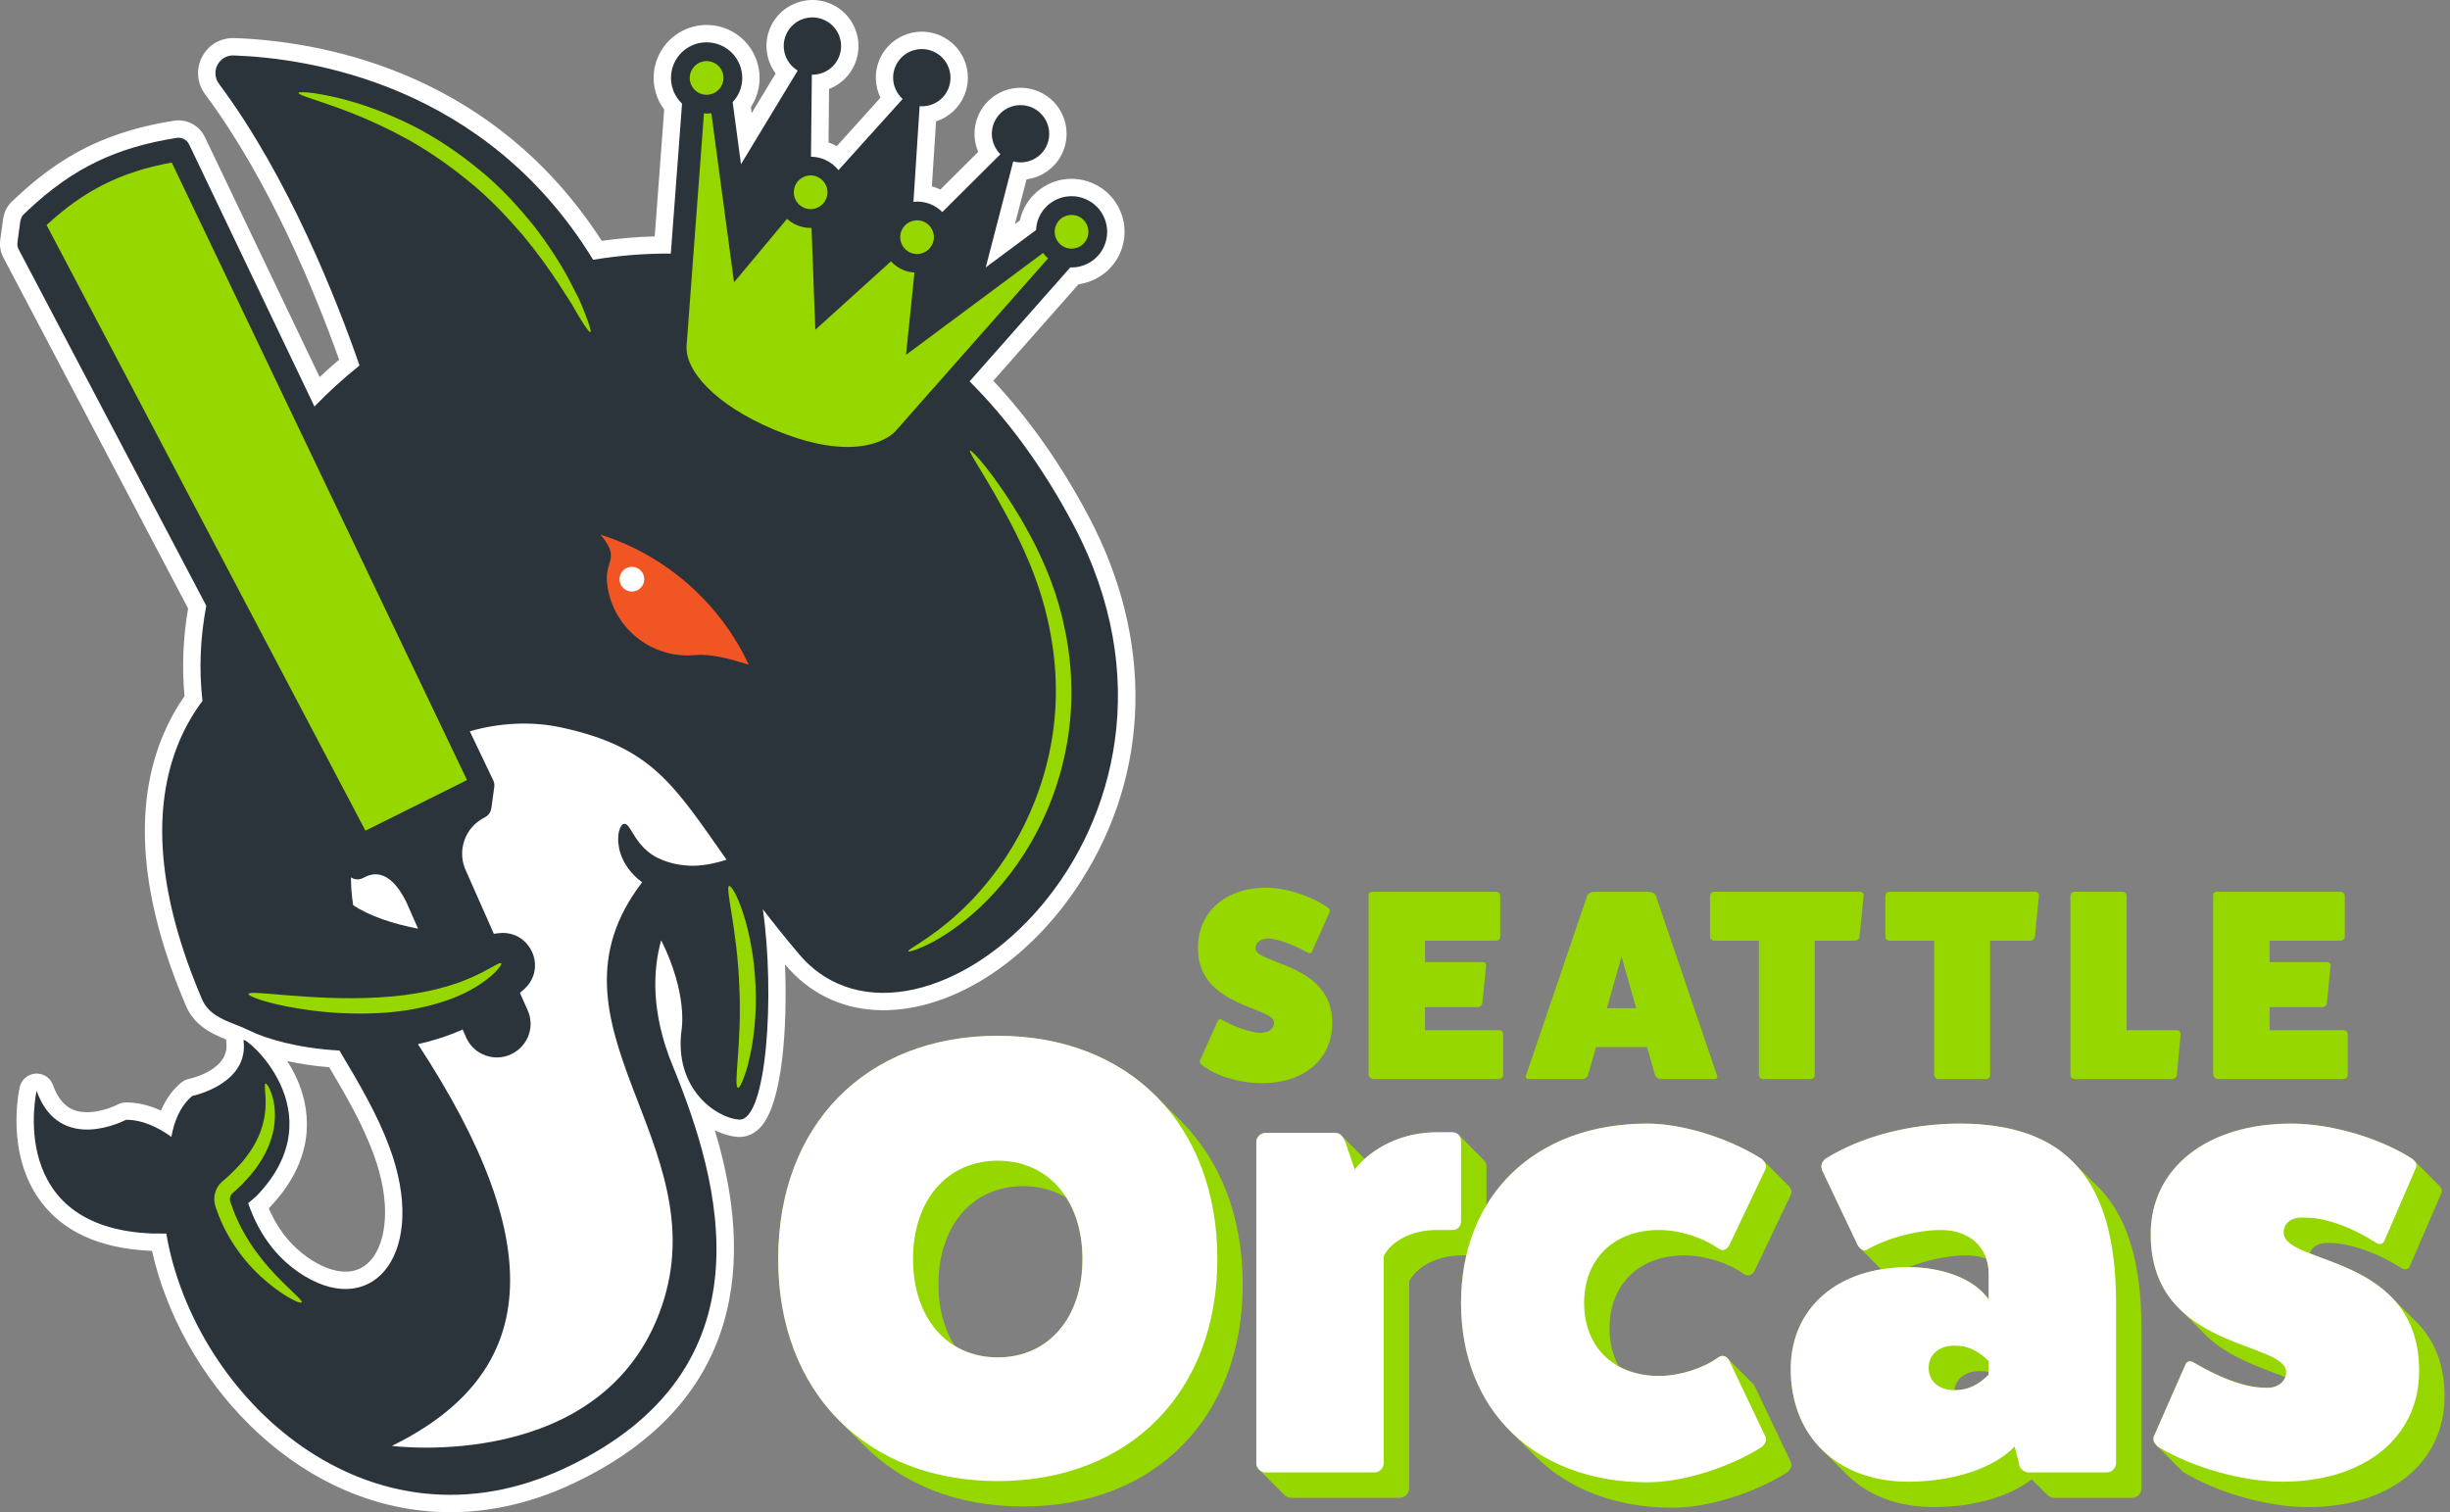
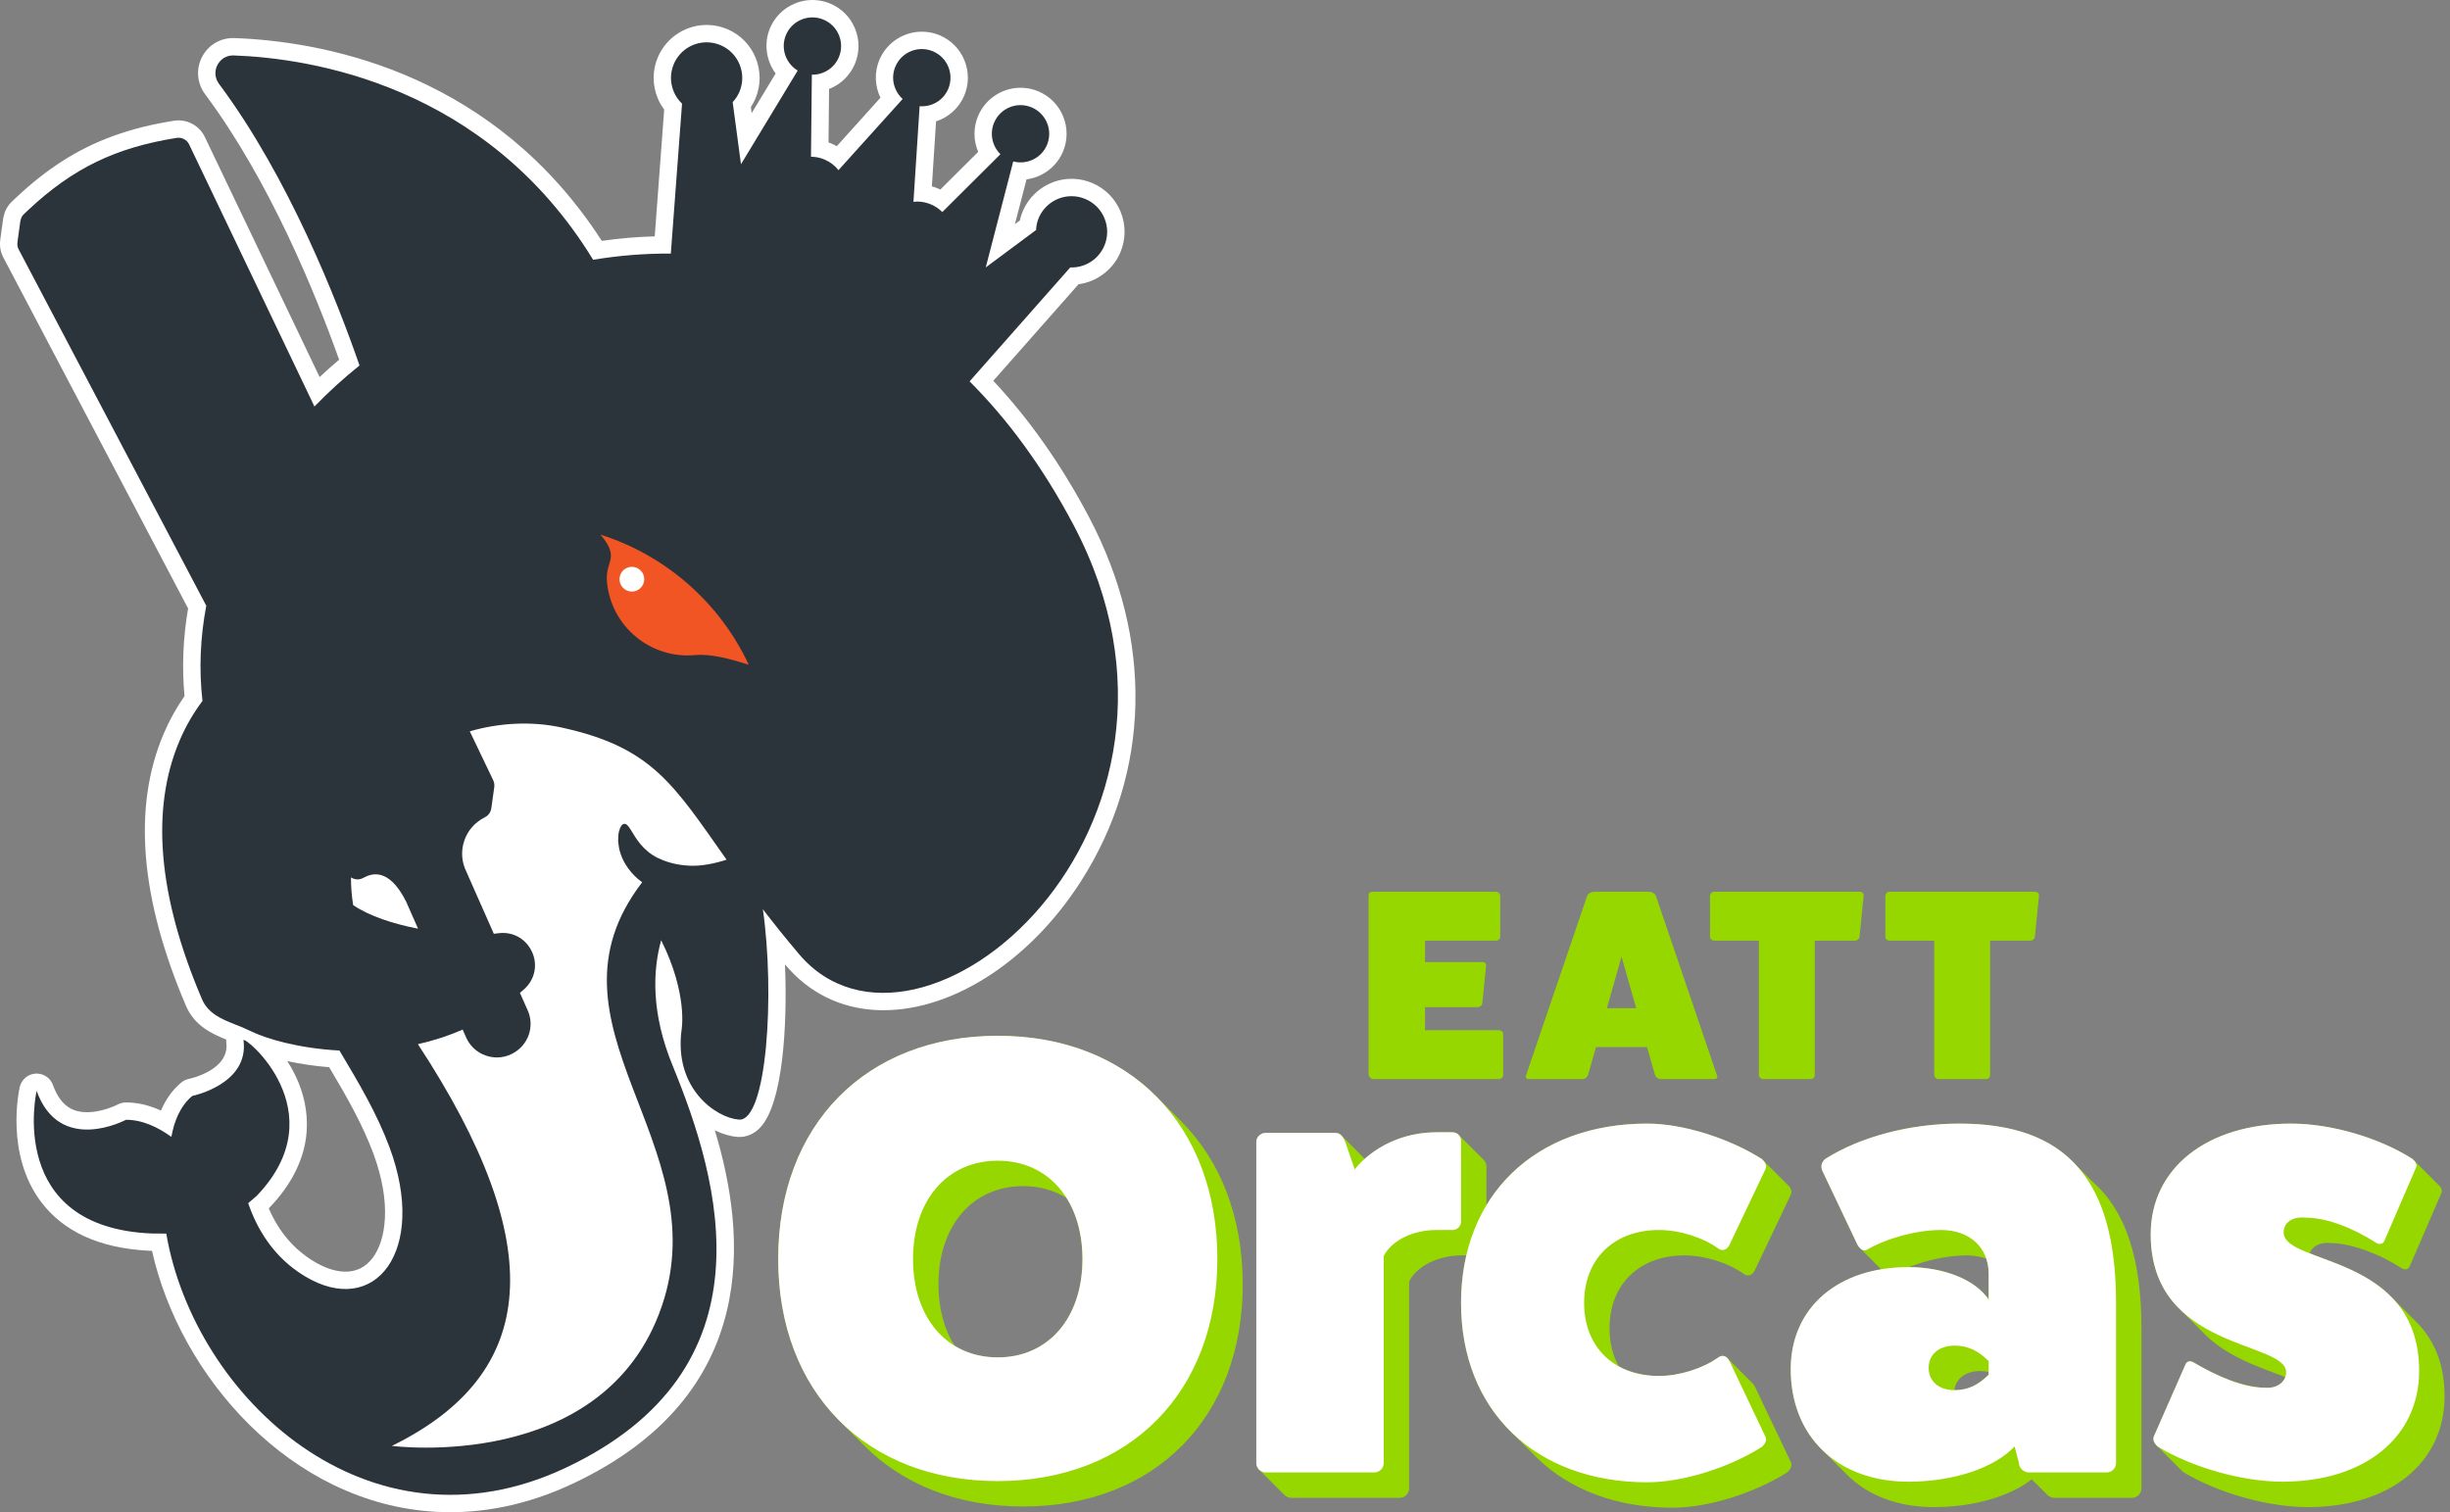
<svg xmlns="http://www.w3.org/2000/svg" width="81" height="50" viewBox="0 0 81 50" fill="none">
  <rect x="0" y="0" width="81" height="50" fill="#808080" stroke="none" />
  <g id="LOGO">
    <path id="Vector" d="M8.885 39.953C9.216 40.72 9.715 41.307 10.369 41.703C10.717 41.914 11.048 42.028 11.351 42.045C11.757 42.067 12.087 41.909 12.332 41.576C12.745 41.016 12.965 39.819 12.344 38.142C11.994 37.2 11.496 36.315 10.884 35.287C10.374 35.246 9.909 35.173 9.498 35.084C9.65 35.323 9.783 35.577 9.883 35.828C10.276 36.826 10.426 38.35 8.899 39.94C8.894 39.944 8.889 39.949 8.885 39.953ZM14.422 49.987C9.595 49.726 5.941 45.478 5.026 41.358C5.019 41.358 4.886 41.352 4.886 41.352C3.285 41.265 2.098 40.722 1.357 39.739C0.162 38.152 0.632 36.032 0.653 35.942C0.71 35.694 0.923 35.513 1.177 35.498C1.2 35.497 1.221 35.497 1.242 35.498C1.471 35.511 1.673 35.657 1.751 35.877C2.027 36.644 2.481 36.755 2.798 36.772C3.349 36.802 3.889 36.521 3.895 36.518C3.976 36.475 4.069 36.452 4.16 36.452C4.207 36.451 4.255 36.452 4.301 36.455C4.636 36.473 4.978 36.563 5.322 36.721C5.482 36.344 5.704 36.035 5.988 35.797C6.061 35.736 6.149 35.693 6.242 35.674C6.295 35.663 7.599 35.378 7.482 34.473C7.478 34.439 7.477 34.405 7.479 34.372C7.016 34.187 6.432 33.919 6.151 33.263C4.633 29.71 4.383 26.685 5.406 24.272C5.593 23.831 5.826 23.41 6.1 23.017C6.012 22.057 6.052 21.084 6.219 20.118L0.11 8.512C0.017 8.338 -0.018 8.137 0.008 7.939C0.01 7.923 0.011 7.907 0.013 7.892L0.105 7.228C0.107 7.21 0.112 7.19 0.116 7.172C0.116 7.171 0.117 7.169 0.117 7.168C0.135 7.078 0.165 6.991 0.207 6.911C0.212 6.902 0.217 6.893 0.223 6.883C0.271 6.798 0.331 6.722 0.4 6.658L0.557 6.511C1.058 6.043 1.547 5.657 2.054 5.331C3.119 4.648 4.294 4.222 5.752 3.992C5.819 3.981 5.886 3.978 5.954 3.981C6.306 4 6.619 4.209 6.771 4.527L10.567 12.467C10.776 12.271 10.992 12.08 11.212 11.893C10.431 9.704 8.915 5.977 6.78 3.114C6.511 2.752 6.473 2.278 6.682 1.878C6.891 1.48 7.299 1.243 7.749 1.259C7.839 1.262 7.933 1.266 8.031 1.271C10.976 1.431 16.381 2.518 19.896 7.964C20.48 7.881 21.065 7.831 21.646 7.815L21.959 3.623C21.869 3.503 21.796 3.374 21.74 3.236C21.564 2.803 21.566 2.327 21.748 1.896C22.035 1.217 22.721 0.787 23.457 0.827C23.659 0.839 23.856 0.883 24.043 0.962C24.933 1.337 25.352 2.367 24.976 3.257C24.935 3.354 24.884 3.449 24.825 3.539L24.851 3.74L25.644 2.43C25.331 2.008 25.245 1.437 25.458 0.931C25.706 0.341 26.303 -0.032 26.943 0.002C27.118 0.012 27.289 0.051 27.452 0.12C27.826 0.278 28.117 0.572 28.27 0.949C28.424 1.326 28.421 1.739 28.263 2.114C28.098 2.503 27.788 2.796 27.41 2.942L27.392 4.709C27.421 4.72 27.452 4.731 27.481 4.744C27.544 4.77 27.605 4.8 27.664 4.834L29.109 3.23C28.922 2.844 28.901 2.388 29.074 1.978C29.323 1.388 29.92 1.015 30.559 1.05C30.734 1.059 30.905 1.099 31.068 1.167C31.443 1.326 31.733 1.62 31.886 1.996C32.039 2.373 32.037 2.787 31.879 3.161C31.705 3.574 31.359 3.879 30.947 4.013L30.809 6.16C30.873 6.179 30.937 6.202 31.001 6.228C31.03 6.24 31.059 6.254 31.088 6.268L32.34 5.021C32.181 4.649 32.174 4.222 32.338 3.832C32.587 3.242 33.184 2.869 33.823 2.904C33.998 2.913 34.169 2.953 34.332 3.021C34.706 3.18 34.997 3.474 35.15 3.85C35.303 4.227 35.301 4.641 35.143 5.015C34.931 5.516 34.468 5.861 33.939 5.93L33.555 7.41L33.717 7.29C33.739 7.185 33.772 7.083 33.814 6.984C34.1 6.305 34.787 5.875 35.522 5.915C35.724 5.926 35.922 5.972 36.108 6.05C36.539 6.232 36.873 6.57 37.05 7.004C37.226 7.438 37.223 7.914 37.041 8.345C36.799 8.918 36.264 9.317 35.658 9.398L32.839 12.591C34.031 13.86 35.094 15.374 36.004 17.097C38.142 21.146 38.045 25.536 35.737 29.139C33.999 31.854 31.334 33.525 28.948 33.395C27.768 33.331 26.741 32.819 25.975 31.914C25.968 31.905 25.96 31.895 25.953 31.887C26.038 33.965 25.873 36.472 25.148 37.266C24.943 37.491 24.678 37.607 24.404 37.592C24.399 37.592 24.387 37.591 24.383 37.591C24.14 37.572 23.883 37.495 23.633 37.373C24.667 40.784 25.197 46.109 18.938 49.055C17.451 49.755 15.931 50.069 14.422 49.987Z" fill="white" />
    <path id="Vector_2" d="M35.496 17.365C34.481 15.444 33.319 13.872 32.056 12.61L35.387 8.839C35.4 8.839 35.413 8.843 35.426 8.843C35.901 8.843 36.327 8.56 36.512 8.123C36.634 7.833 36.636 7.513 36.517 7.221C36.399 6.93 36.174 6.702 35.884 6.58C35.738 6.518 35.584 6.487 35.427 6.487C34.952 6.487 34.526 6.77 34.341 7.208C34.287 7.335 34.26 7.47 34.254 7.605L32.59 8.842L33.499 5.338C33.948 5.456 34.427 5.233 34.614 4.793C34.817 4.311 34.59 3.754 34.108 3.551C33.626 3.347 33.069 3.573 32.866 4.056C32.711 4.424 32.807 4.834 33.075 5.099L31.154 7.011C31.047 6.905 30.92 6.817 30.776 6.757C30.631 6.696 30.477 6.664 30.319 6.664C30.279 6.664 30.239 6.669 30.2 6.673L30.404 3.512C30.8 3.542 31.187 3.325 31.35 2.939C31.553 2.457 31.327 1.9 30.845 1.697C30.362 1.493 29.805 1.719 29.602 2.202C29.441 2.584 29.552 3.009 29.843 3.272L27.721 5.626C27.603 5.476 27.446 5.353 27.258 5.273C27.116 5.213 26.965 5.184 26.812 5.182L26.841 2.47C27.218 2.477 27.578 2.26 27.733 1.892C27.937 1.41 27.711 0.853 27.228 0.65C26.745 0.446 26.189 0.672 25.985 1.155C25.8 1.595 25.975 2.094 26.373 2.333L24.498 5.43L24.223 3.377C24.315 3.278 24.392 3.164 24.447 3.035C24.569 2.745 24.572 2.425 24.453 2.133C24.334 1.842 24.109 1.614 23.82 1.492C23.673 1.431 23.519 1.399 23.362 1.399C22.887 1.399 22.461 1.682 22.276 2.119C22.154 2.41 22.152 2.729 22.271 3.021C22.334 3.177 22.43 3.313 22.549 3.427L22.178 8.385C21.316 8.378 20.457 8.449 19.61 8.589C16.061 2.792 10.244 1.923 7.728 1.833C7.235 1.816 6.946 2.377 7.24 2.772C9.557 5.879 11.153 9.967 11.886 12.083C11.359 12.508 10.859 12.961 10.396 13.441L6.253 4.775C6.179 4.62 6.01 4.532 5.841 4.559C3.826 4.878 2.408 5.564 0.949 6.93L0.793 7.077C0.76 7.107 0.734 7.142 0.715 7.18C0.71 7.19 0.708 7.201 0.704 7.211C0.691 7.241 0.68 7.27 0.675 7.302C0.675 7.304 0.674 7.305 0.673 7.307L0.581 7.976C0.58 7.981 0.582 7.986 0.581 7.991C0.564 8.078 0.575 8.168 0.617 8.246L6.82 20.029C6.624 21.056 6.573 22.11 6.694 23.175C6.413 23.55 6.15 23.987 5.934 24.496C4.974 26.761 5.224 29.634 6.678 33.038C6.885 33.521 7.344 33.703 7.787 33.878C7.942 33.939 8.102 34.002 8.253 34.078C8.796 34.351 9.895 34.666 11.222 34.735C11.889 35.848 12.476 36.849 12.881 37.943C14.141 41.344 12.408 43.605 10.072 42.194C9.047 41.575 8.498 40.638 8.205 39.782L8.485 39.542C11.17 36.746 8.024 34.187 8.051 34.399C8.239 35.855 6.356 36.237 6.356 36.237C5.945 36.581 5.752 37.102 5.666 37.59C5.244 37.285 4.719 37.022 4.164 37.025C4.164 37.025 1.977 38.199 1.211 36.071C1.211 36.071 0.171 40.593 5.03 40.785L5.497 40.787C6.424 46.207 12.19 51.597 18.693 48.536C25.636 45.267 23.798 39.032 22.239 35.238C21.519 33.485 21.582 32.086 21.859 31.088C22.744 32.862 22.536 34.034 22.536 34.034C22.267 35.995 23.677 36.96 24.427 37.019C25.356 37.092 25.624 32.864 25.221 30.063C25.574 30.523 25.966 31.015 26.413 31.543C30.364 36.218 40.781 27.377 35.496 17.365Z" fill="#2C343B" />
    <path id="Vector_3" d="M24.755 21.979C23.795 19.923 22.006 18.36 19.854 17.678C20.52 18.47 20.001 18.527 20.067 19.24C20.203 20.713 21.508 21.796 22.98 21.66C23.505 21.611 24.142 21.786 24.755 21.979Z" fill="#F15523" />
    <path id="Vector_4" d="M21.224 19.387C21.094 19.571 20.839 19.615 20.655 19.485C20.47 19.354 20.427 19.099 20.557 18.914C20.688 18.73 20.943 18.687 21.127 18.817C21.312 18.948 21.355 19.203 21.224 19.387Z" fill="white" />
-     <path id="Vector_5" d="M15.432 32.385C14.73 32.679 13.695 32.919 12.52 32.979C11.346 33.046 10.271 32.969 9.495 32.908C8.717 32.845 8.233 32.792 8.216 32.862C8.199 32.931 8.663 33.112 9.443 33.27C10.223 33.426 11.324 33.565 12.55 33.495C13.775 33.433 14.881 33.118 15.591 32.714C16.31 32.315 16.615 31.891 16.571 31.85C16.516 31.79 16.138 32.097 15.432 32.385ZM15.44 25.792L5.678 5.374C4.005 5.68 2.784 6.292 1.54 7.441L12.082 27.466L15.44 25.792ZM24.57 30.199C24.378 29.604 24.171 29.267 24.103 29.295C23.971 29.345 24.38 30.788 24.442 32.62C24.535 34.45 24.235 35.928 24.399 35.966C24.435 35.975 24.488 35.89 24.554 35.728C24.619 35.565 24.707 35.327 24.77 35.022C24.915 34.416 25.024 33.551 24.98 32.598C24.94 31.644 24.766 30.791 24.57 30.199ZM35.643 7.151C35.572 7.121 35.499 7.107 35.427 7.107C35.209 7.107 35.002 7.235 34.913 7.448C34.794 7.732 34.927 8.058 35.21 8.178C35.281 8.207 35.354 8.221 35.426 8.221C35.643 8.221 35.85 8.094 35.94 7.881C36.059 7.597 35.927 7.271 35.643 7.151ZM29.916 8.226C29.94 8.252 29.968 8.276 29.999 8.297L30.001 8.299C30.032 8.321 30.066 8.34 30.102 8.355C30.134 8.369 30.167 8.379 30.2 8.385C30.24 8.394 30.279 8.399 30.318 8.399C30.535 8.399 30.742 8.271 30.832 8.058C30.952 7.775 30.819 7.448 30.535 7.329C30.465 7.299 30.392 7.285 30.319 7.285C30.102 7.285 29.895 7.413 29.805 7.625C29.717 7.836 29.767 8.07 29.916 8.226ZM34.484 8.365L29.954 11.733L30.234 9.011C30.106 9.002 29.98 8.978 29.861 8.927C29.704 8.861 29.569 8.762 29.457 8.641L26.956 10.903L26.83 7.533C26.819 7.534 26.809 7.536 26.799 7.536C26.642 7.536 26.488 7.505 26.342 7.443C26.222 7.392 26.116 7.32 26.021 7.235L24.268 9.335L23.518 3.743C23.466 3.75 23.414 3.755 23.361 3.755C23.332 3.755 23.303 3.748 23.274 3.746L22.703 11.379C22.604 12.248 23.67 13.394 25.573 14.197C28.58 15.464 29.599 14.267 29.603 14.258L34.65 8.544C34.589 8.49 34.533 8.43 34.484 8.365ZM23.145 3.09C23.216 3.12 23.289 3.134 23.361 3.134C23.386 3.134 23.411 3.132 23.435 3.128C23.624 3.103 23.795 2.981 23.875 2.793C23.995 2.51 23.861 2.183 23.578 2.064C23.507 2.033 23.434 2.019 23.361 2.019C23.144 2.019 22.938 2.147 22.848 2.36C22.728 2.643 22.862 2.97 23.145 3.09ZM26.493 6.822C26.521 6.841 26.551 6.857 26.583 6.871C26.654 6.901 26.727 6.915 26.799 6.915C26.802 6.915 26.804 6.915 26.806 6.915C27.021 6.912 27.224 6.785 27.313 6.574C27.433 6.291 27.3 5.964 27.016 5.845C26.946 5.815 26.872 5.8 26.8 5.8C26.582 5.8 26.376 5.929 26.287 6.141C26.18 6.393 26.273 6.677 26.493 6.822ZM9.093 42.136C8.828 41.855 8.53 41.505 8.259 41.082C8.123 40.87 7.993 40.641 7.877 40.395C7.819 40.272 7.764 40.145 7.715 40.014C7.69 39.949 7.665 39.883 7.643 39.815L7.611 39.72C7.606 39.702 7.604 39.683 7.601 39.664C7.596 39.589 7.627 39.512 7.679 39.459L7.751 39.397L7.835 39.32C7.89 39.268 7.944 39.217 7.998 39.165C8.204 38.949 8.399 38.734 8.551 38.499C8.866 38.041 9.039 37.543 9.077 37.121C9.12 36.696 9.047 36.355 8.969 36.139C8.89 35.92 8.81 35.817 8.779 35.828C8.742 35.84 8.757 35.965 8.772 36.181C8.787 36.395 8.797 36.703 8.715 37.065C8.638 37.424 8.46 37.832 8.162 38.224C8.019 38.424 7.835 38.611 7.644 38.803C7.594 38.849 7.542 38.895 7.491 38.941L7.414 39.011L7.404 39.02L7.399 39.024L7.38 39.038C7.358 39.054 7.339 39.074 7.318 39.092C7.161 39.245 7.07 39.47 7.086 39.698C7.09 39.754 7.098 39.81 7.115 39.864C7.13 39.915 7.141 39.943 7.154 39.983C7.179 40.057 7.207 40.129 7.235 40.201C7.292 40.344 7.355 40.483 7.421 40.617C7.554 40.884 7.706 41.128 7.865 41.35C8.182 41.794 8.53 42.142 8.843 42.402C9.471 42.924 9.94 43.117 9.973 43.064C10.018 42.998 9.626 42.697 9.093 42.136ZM19.157 9.917C19.048 9.705 18.926 9.466 18.791 9.203C18.508 8.68 18.124 8.081 17.64 7.455C17.142 6.843 16.56 6.188 15.847 5.613C15.141 5.03 14.407 4.552 13.704 4.187C12.997 3.83 12.333 3.572 11.763 3.397C10.619 3.053 9.878 3.012 9.869 3.071C9.852 3.152 10.562 3.32 11.643 3.743C12.182 3.956 12.81 4.241 13.479 4.608C14.144 4.981 14.839 5.451 15.516 6.01C16.201 6.562 16.769 7.182 17.27 7.756C17.757 8.344 18.161 8.905 18.477 9.392C18.634 9.635 18.776 9.856 18.902 10.053C19.017 10.254 19.117 10.427 19.203 10.566C19.375 10.846 19.486 10.995 19.518 10.981C19.55 10.966 19.502 10.789 19.384 10.478C19.325 10.323 19.249 10.134 19.157 9.917ZM33.763 17.174C32.868 15.659 32.12 14.859 32.072 14.9C32.009 14.948 32.645 15.819 33.443 17.351C33.838 18.118 34.265 19.047 34.552 20.139C34.834 21.227 34.99 22.469 34.865 23.759C34.745 25.048 34.372 26.244 33.877 27.25C33.385 28.262 32.766 29.08 32.184 29.702C31.005 30.951 29.985 31.375 30.029 31.455C30.041 31.482 30.308 31.413 30.751 31.191C31.191 30.968 31.797 30.571 32.444 29.96C33.082 29.347 33.761 28.515 34.302 27.465C34.846 26.422 35.254 25.165 35.38 23.806C35.512 22.447 35.332 21.14 35.012 20.011C34.687 18.881 34.205 17.929 33.763 17.174Z" fill="#97D700" />
    <path id="Vector_6" d="M18.552 24.052C17.591 23.844 16.53 23.892 15.532 24.18L16.308 25.802C16.323 25.833 16.332 25.866 16.338 25.898C16.339 25.906 16.34 25.915 16.341 25.922C16.345 25.955 16.346 25.988 16.342 26.021C16.342 26.021 16.342 26.022 16.342 26.023C16.342 26.023 16.342 26.024 16.341 26.024L16.249 26.691C16.249 26.696 16.246 26.701 16.245 26.707C16.234 26.837 16.159 26.958 16.034 27.021C15.697 27.19 15.459 27.465 15.347 27.805C15.234 28.144 15.261 28.507 15.421 28.827L16.327 30.875C16.375 30.87 16.422 30.864 16.465 30.858C16.938 30.791 17.376 31.026 17.581 31.456C17.785 31.882 17.693 32.367 17.346 32.691C17.295 32.739 17.242 32.782 17.19 32.828L17.437 33.386C17.692 33.928 17.469 34.572 16.925 34.845C16.768 34.924 16.599 34.964 16.428 34.964C16.306 34.964 16.183 34.943 16.063 34.902C15.778 34.803 15.549 34.598 15.421 34.325L15.296 34.041C14.808 34.256 14.311 34.413 13.817 34.525C18.181 41.178 17.828 45.42 12.956 47.807C12.956 47.807 19.973 48.732 21.876 43.2C23.744 37.769 17.61 33.89 21.231 29.171C21.229 29.169 21.224 29.167 21.222 29.165C20.863 28.906 20.626 28.553 20.523 28.243C20.465 28.089 20.451 27.942 20.436 27.818C20.438 27.692 20.441 27.586 20.461 27.5C20.507 27.329 20.568 27.243 20.639 27.24C20.796 27.229 20.892 27.575 21.174 27.91C21.312 28.077 21.493 28.237 21.735 28.362C21.979 28.481 22.28 28.576 22.621 28.61C23.029 28.658 23.448 28.594 23.887 28.467C23.931 28.454 23.976 28.438 24.021 28.424C22.262 25.935 21.565 24.706 18.552 24.052ZM13.425 29.807C12.827 28.617 12.229 28.917 12.033 29.015L11.994 29.035C11.865 29.1 11.716 29.085 11.604 29.01C11.602 29.303 11.626 29.61 11.676 29.927C12.22 30.295 13.013 30.55 13.822 30.706L13.425 29.807Z" fill="white" />
    <path id="Vector_7" d="M79.948 43.771C79.945 43.768 79.12 42.943 79.117 42.94C78.325 42.093 77.157 41.755 76.365 41.444C76.44 41.205 76.696 41.065 77.057 41.1C77.126 41.1 77.198 41.105 77.27 41.111C77.763 41.17 78.321 41.348 78.874 41.63C79.053 41.723 79.233 41.825 79.408 41.938C79.511 41.999 79.633 41.979 79.674 41.856L80.718 39.443C80.749 39.364 80.718 39.284 80.655 39.214C80.652 39.211 79.826 38.386 79.824 38.383C79.804 38.36 79.781 38.338 79.755 38.317C78.671 37.622 77.076 37.151 75.748 37.151C72.966 37.151 71.106 38.624 71.106 40.812C71.106 41.899 71.463 42.652 71.977 43.197C71.98 43.2 72.805 44.025 72.808 44.028C73.598 44.874 74.761 45.221 75.553 45.531C75.471 45.758 75.219 45.917 74.868 45.883C74.799 45.883 74.728 45.877 74.656 45.87C74.167 45.808 73.615 45.616 73.066 45.345C72.882 45.252 72.697 45.152 72.516 45.045C72.414 44.984 72.291 45.004 72.25 45.127L71.207 47.499C71.167 47.621 71.228 47.724 71.331 47.826C71.331 47.826 72.168 48.663 72.17 48.665C73.314 49.361 74.971 49.831 76.301 49.831C79.02 49.831 80.82 48.359 80.82 46.171C80.82 45.072 80.461 44.316 79.948 43.771ZM65.748 42.928C65.745 42.926 65.569 42.75 65.566 42.747C65.077 42.23 64.143 41.902 63.114 41.897C63.712 41.658 64.414 41.509 65.012 41.509C65.253 41.509 65.473 41.546 65.667 41.616C65.719 41.77 65.748 41.939 65.748 42.121V42.928ZM65.748 45.454C65.4 45.802 65.052 45.965 64.623 45.965C64.62 45.965 64.617 45.965 64.614 45.965C64.664 45.576 64.992 45.333 65.462 45.333C65.561 45.333 65.656 45.342 65.748 45.36V45.454ZM69.199 39.088C69.196 39.086 68.371 38.26 68.368 38.258C67.526 37.511 66.339 37.151 64.786 37.151C63.151 37.151 61.515 37.581 60.349 38.317C60.226 38.42 60.186 38.562 60.247 38.706L61.412 41.16C61.434 41.199 61.461 41.232 61.487 41.261C61.49 41.264 62.196 41.97 62.196 41.97C60.387 42.27 59.221 43.496 59.204 45.229C59.194 46.356 59.578 47.297 60.26 47.957C60.263 47.959 61.089 48.785 61.092 48.787C61.771 49.45 62.749 49.831 63.929 49.831C65.241 49.831 66.442 49.483 67.172 48.913C67.174 48.915 67.682 49.423 67.685 49.425C67.747 49.485 67.831 49.525 67.916 49.525H70.493C70.656 49.525 70.799 49.381 70.799 49.218V43.921C70.799 41.632 70.282 40.042 69.199 39.088ZM58.018 45.843C57.997 45.8 57.971 45.765 57.942 45.737C57.94 45.734 57.114 44.909 57.112 44.907C57.029 44.822 56.92 44.803 56.811 44.881C56.3 45.25 55.523 45.495 54.848 45.495C54.337 45.495 53.887 45.38 53.515 45.174C53.321 44.819 53.213 44.397 53.213 43.921C53.213 42.469 54.194 41.509 55.687 41.509C56.362 41.509 57.139 41.754 57.651 42.121C57.794 42.224 57.937 42.163 58.018 41.999L59.205 39.504C59.266 39.402 59.205 39.259 59.082 39.156C59.082 39.156 58.245 38.319 58.242 38.317C57.138 37.622 55.625 37.151 54.459 37.151C52.044 37.151 50.161 38.162 49.143 39.852V38.564C49.143 38.48 49.11 38.407 49.056 38.356C49.054 38.353 48.228 37.527 48.226 37.525C48.174 37.471 48.102 37.438 48.018 37.438H47.486C46.58 37.438 45.736 37.77 45.123 38.319C45.123 38.319 44.36 37.557 44.357 37.554C44.303 37.496 44.237 37.458 44.153 37.458H41.842C41.678 37.458 41.536 37.602 41.536 37.745V48.378C41.536 48.462 41.574 48.54 41.632 48.597C41.635 48.6 42.461 49.425 42.463 49.428C42.52 49.487 42.598 49.525 42.682 49.525H46.281C46.444 49.525 46.587 49.381 46.587 49.218V42.367C46.853 41.856 47.548 41.509 48.325 41.509H48.479C48.364 42.001 48.304 42.527 48.304 43.082C48.304 44.862 48.919 46.344 49.995 47.383C49.998 47.385 50.824 48.211 50.827 48.214C51.903 49.255 53.444 49.851 55.299 49.851C56.464 49.851 57.977 49.381 59.082 48.686C59.205 48.584 59.266 48.441 59.205 48.338L58.018 45.843ZM32.988 44.881C32.447 44.881 31.965 44.744 31.558 44.494C31.218 43.957 31.026 43.268 31.026 42.469C31.026 40.527 32.15 39.218 33.827 39.218C34.367 39.218 34.849 39.356 35.256 39.605C35.596 40.142 35.789 40.832 35.789 41.63C35.789 43.573 34.665 44.881 32.988 44.881ZM38.254 36.278C36.983 34.985 35.167 34.248 32.988 34.248C28.632 34.248 25.728 37.193 25.728 41.63C25.728 43.831 26.456 45.668 27.729 46.955C27.732 46.957 28.558 47.782 28.561 47.785C29.831 49.073 31.648 49.811 33.827 49.811C38.183 49.811 41.086 46.866 41.086 42.469C41.086 40.248 40.358 38.4 39.084 37.109C39.082 37.106 38.256 36.281 38.254 36.278Z" fill="#97D700" />
    <path id="Vector_8" d="M75.501 40.75C75.501 40.423 75.788 40.219 76.217 40.26C76.913 40.26 77.772 40.587 78.569 41.098C78.671 41.159 78.793 41.139 78.835 41.016L79.878 38.603C79.919 38.501 79.857 38.399 79.755 38.317C78.671 37.621 77.076 37.151 75.747 37.151C72.966 37.151 71.105 38.623 71.105 40.811C71.105 44.656 75.583 44.329 75.583 45.372C75.583 45.678 75.297 45.924 74.868 45.883C74.173 45.883 73.313 45.515 72.516 45.044C72.413 44.983 72.291 45.003 72.25 45.126L71.207 47.498C71.166 47.621 71.228 47.723 71.33 47.826C72.475 48.521 74.131 48.991 75.461 48.991C78.18 48.991 79.98 47.519 79.98 45.331C79.98 41.445 75.501 41.834 75.501 40.75ZM65.748 45.454C65.4 45.801 65.052 45.965 64.622 45.965C64.111 45.965 63.764 45.678 63.764 45.228C63.764 44.779 64.111 44.492 64.622 44.492C65.052 44.492 65.4 44.656 65.748 45.003V45.454ZM64.786 37.151C63.15 37.151 61.514 37.581 60.349 38.317C60.226 38.419 60.185 38.562 60.246 38.705L61.412 41.159C61.493 41.303 61.617 41.384 61.718 41.323C62.394 40.934 63.375 40.669 64.173 40.669C65.113 40.669 65.748 41.241 65.748 42.121V42.979C65.338 42.325 64.275 41.896 63.089 41.896C60.778 41.896 59.224 43.225 59.204 45.228C59.183 47.478 60.737 48.991 63.089 48.991C64.582 48.991 65.931 48.541 66.606 47.826L66.749 48.377C66.749 48.541 66.913 48.685 67.076 48.685H69.653C69.817 48.685 69.959 48.541 69.959 48.377V43.081C69.959 39.012 68.324 37.151 64.786 37.151ZM54.847 40.669C55.523 40.669 56.3 40.914 56.811 41.282C56.954 41.384 57.097 41.323 57.179 41.159L58.365 38.664C58.427 38.562 58.365 38.419 58.242 38.317C57.138 37.621 55.625 37.151 54.459 37.151C50.758 37.151 48.304 39.523 48.304 43.081C48.304 46.639 50.758 49.011 54.459 49.011C55.625 49.011 57.138 48.541 58.242 47.846C58.365 47.744 58.427 47.601 58.365 47.498L57.179 45.003C57.097 44.84 56.954 44.779 56.811 44.881C56.3 45.249 55.523 45.495 54.847 45.495C53.355 45.495 52.373 44.533 52.373 43.081C52.373 41.629 53.355 40.669 54.847 40.669ZM48.018 37.438H47.486C46.402 37.438 45.4 37.908 44.787 38.664L44.48 37.765C44.419 37.601 44.316 37.458 44.153 37.458H41.842C41.678 37.458 41.535 37.601 41.535 37.744V48.377C41.535 48.541 41.678 48.685 41.842 48.685H45.441C45.604 48.685 45.748 48.541 45.748 48.377V41.527C46.013 41.016 46.709 40.669 47.486 40.669H48.018C48.181 40.669 48.304 40.546 48.304 40.383V37.724C48.304 37.56 48.181 37.438 48.018 37.438ZM32.987 44.881C31.31 44.881 30.186 43.572 30.186 41.629C30.186 39.687 31.31 38.378 32.987 38.378C34.664 38.378 35.788 39.687 35.788 41.629C35.788 43.572 34.664 44.881 32.987 44.881ZM32.987 34.247C28.631 34.247 25.728 37.192 25.728 41.629C25.728 46.026 28.631 48.971 32.987 48.971C37.343 48.971 40.247 46.026 40.247 41.629C40.247 37.192 37.343 34.247 32.987 34.247Z" fill="white" />
-     <path id="Vector_9" d="M40.242 33.794C40.268 33.704 40.331 33.677 40.403 33.722C40.816 33.955 41.31 34.126 41.651 34.153C41.937 34.153 42.126 34.018 42.126 33.812C42.126 33.282 39.605 33.309 39.605 31.353C39.605 30.151 40.511 29.352 41.875 29.352C42.512 29.352 43.319 29.612 43.885 29.998C43.956 30.043 43.983 30.115 43.956 30.16L43.392 31.425C43.364 31.515 43.301 31.541 43.23 31.496C42.79 31.245 42.278 31.057 41.964 31.03C41.687 31.03 41.507 31.155 41.507 31.353C41.507 31.882 44.047 31.846 44.047 33.82C44.047 35.014 43.122 35.813 41.74 35.813C40.986 35.813 40.197 35.58 39.748 35.22C39.676 35.166 39.649 35.104 39.676 35.059L40.242 33.794Z" fill="#97D700" />
    <path id="Vector_10" d="M49.563 34.063C49.635 34.063 49.697 34.117 49.697 34.179V35.552C49.697 35.615 49.635 35.678 49.563 35.678H45.391C45.327 35.678 45.265 35.606 45.247 35.544V29.612C45.247 29.531 45.291 29.487 45.372 29.487H49.456C49.536 29.487 49.599 29.549 49.599 29.612V30.967C49.599 31.048 49.536 31.102 49.456 31.102H47.113V31.81H49.016C49.096 31.81 49.141 31.874 49.132 31.927L49.006 33.184C48.997 33.237 48.935 33.3 48.854 33.3H47.113V34.063H49.563Z" fill="#97D700" />
    <path id="Vector_11" d="M53.61 31.631L53.126 33.336H54.095L53.61 31.631ZM56.768 35.561C56.795 35.615 56.76 35.678 56.687 35.678H54.911C54.831 35.678 54.758 35.634 54.722 35.561L54.453 34.62H52.766L52.497 35.561C52.461 35.634 52.39 35.678 52.308 35.678H50.532C50.46 35.678 50.424 35.615 50.451 35.561L52.479 29.603C52.506 29.549 52.605 29.487 52.695 29.487H54.525C54.615 29.487 54.713 29.549 54.74 29.603L56.768 35.561Z" fill="#97D700" />
    <path id="Vector_12" d="M61.489 29.486C61.569 29.486 61.623 29.549 61.614 29.612L61.479 30.976C61.47 31.048 61.399 31.101 61.336 31.101H59.999V35.552C59.999 35.615 59.945 35.678 59.873 35.678H58.285C58.214 35.678 58.151 35.615 58.151 35.552V31.101H56.661C56.599 31.101 56.535 31.048 56.535 30.976V29.62C56.535 29.549 56.599 29.486 56.661 29.486H61.489Z" fill="#97D700" />
    <path id="Vector_13" d="M67.285 29.486C67.366 29.486 67.42 29.549 67.411 29.612L67.276 30.976C67.267 31.048 67.195 31.101 67.133 31.101H65.796V35.552C65.796 35.615 65.742 35.678 65.67 35.678H64.082C64.01 35.678 63.948 35.615 63.948 35.552V31.101H62.458C62.395 31.101 62.332 31.048 62.332 30.976V29.62C62.332 29.549 62.395 29.486 62.458 29.486H67.285Z" fill="#97D700" />
-     <path id="Vector_14" d="M71.978 34.063C72.041 34.063 72.094 34.117 72.094 34.189L71.969 35.552C71.96 35.615 71.897 35.678 71.825 35.678H68.586C68.514 35.678 68.451 35.615 68.451 35.552V29.621C68.451 29.549 68.514 29.487 68.586 29.487H70.174C70.246 29.487 70.309 29.549 70.309 29.621V34.063H71.978Z" fill="#97D700" />
-     <path id="Vector_15" d="M77.485 34.063C77.557 34.063 77.619 34.117 77.619 34.179V35.552C77.619 35.615 77.557 35.678 77.485 35.678H73.313C73.249 35.678 73.187 35.606 73.169 35.544V29.612C73.169 29.531 73.213 29.487 73.294 29.487H77.377C77.458 29.487 77.521 29.549 77.521 29.612V30.967C77.521 31.048 77.458 31.102 77.377 31.102H75.035V31.81H76.938C77.018 31.81 77.063 31.874 77.054 31.927L76.928 33.184C76.919 33.237 76.857 33.3 76.776 33.3H75.035V34.063H77.485Z" fill="#97D700" />
  </g>
</svg>